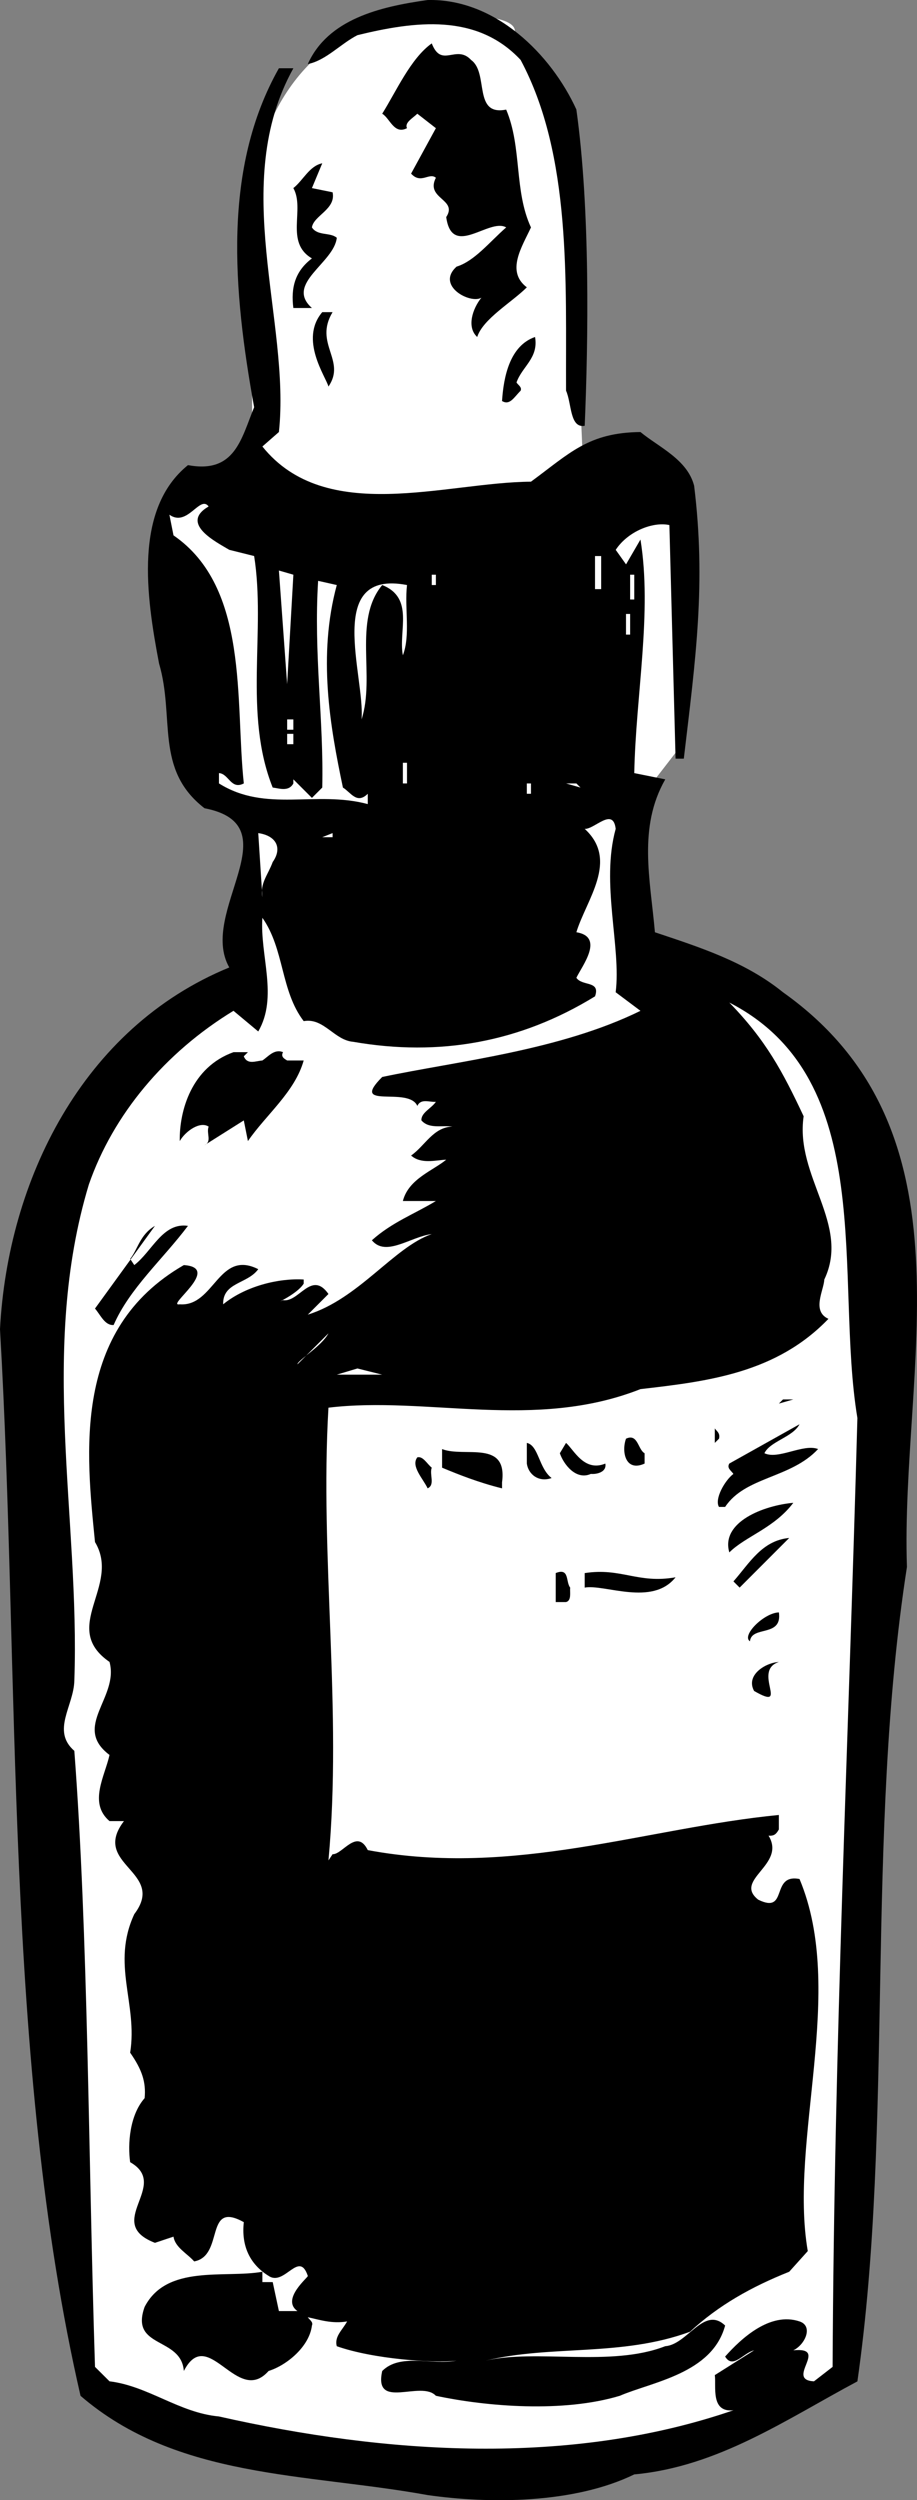
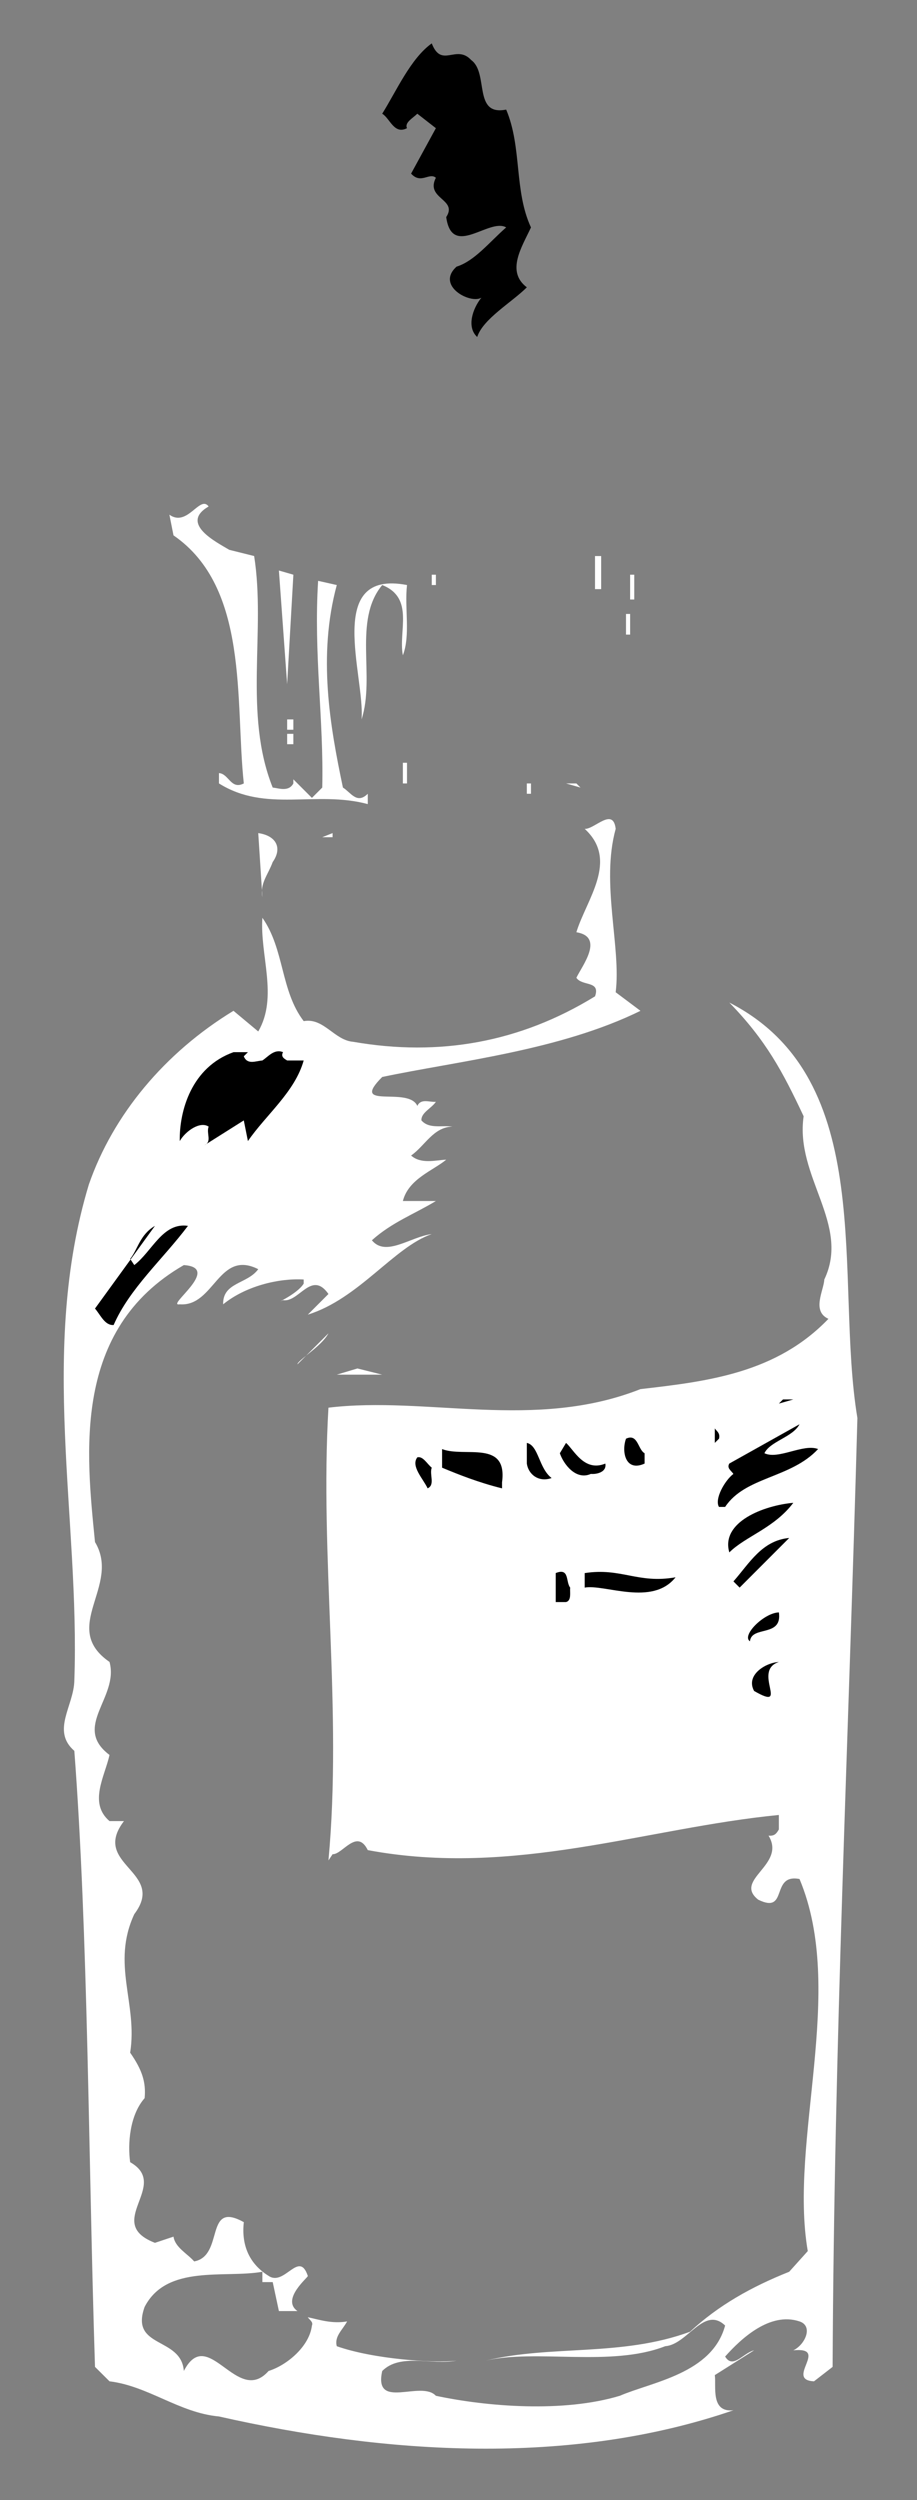
<svg xmlns="http://www.w3.org/2000/svg" width="44.385" height="120.948">
  <rect width="100%" height="100%" fill="#808080" stroke="none" />
-   <path fill="#fff" d="M20.2.802c-5.884.332-7.99 5.953-8 9 .01 3.117 0 13.899 0 13.899l14.698 13.898 3.801 1.402 2.399-3.101-.297-11.098-4.602-2.8L27.598 7.7 24.8 1.802s1.304-1.37-4.602-1" />
-   <path d="M27.898 5.302c.676 4.824.575 11.223.403 15.297-.727.125-.625-1.074-.903-1.7-.023-5.273.278-11.374-2.199-16-2.125-2.273-5.125-1.874-7.898-1.198-.828.425-1.528 1.226-2.403 1.398C15.875.927 18.375.326 20.7.001c3.274-.074 5.977 2.625 7.2 5.301" />
  <path d="M22.8 2.9c.876.625.075 2.726 1.7 2.402.773 1.824.375 3.922 1.2 5.7-.427.925-1.227 2.124-.2 2.898-.727.726-2.125 1.527-2.402 2.402-.524-.476-.223-1.375.203-1.902-.528.324-2.227-.574-1.203-1.5.875-.274 1.578-1.176 2.402-1.899-.824-.476-2.625 1.524-2.902-.5.578-.875-1.024-.875-.5-1.902-.325-.273-.723.328-1.2-.2l1.2-2.198-.899-.7c-.226.223-.625.426-.5.7-.625.324-.824-.477-1.199-.7.676-1.074 1.375-2.675 2.398-3.402.477 1.227 1.176.027 1.903.8" />
-   <path d="M14.2 3.302c-3.126 5.625-.126 12.223-.7 17.598l-.8.7c3.073 3.827 8.874 1.726 13 1.702 1.874-1.375 2.773-2.375 5.3-2.402.875.726 2.273 1.324 2.598 2.601.578 4.723.078 8.325-.5 13.2h-.399L32.4 25.4c-.825-.176-2.024.324-2.598 1.2l.5.702L31 26.1c.574 3.527-.227 7.527-.3 11.3l1.5.302c-1.325 2.324-.727 4.824-.5 7.398 2.175.727 4.374 1.426 6.198 2.902 9.477 6.723 5.676 18.223 6 27.801-2.023 13.024-.625 27.024-2.398 39.399-3.426 1.824-6.727 4.125-10.8 4.5-2.927 1.426-7.024 1.426-10 1-5.927-1.074-12.126-.774-16.802-4.801C.176 99.724.973 81.025 0 64.302c.375-7.176 3.973-14.578 11.098-17.5-1.524-2.676 3.078-6.875-1.2-7.703-2.425-1.875-1.425-4.375-2.199-7-.625-3.273-1.226-7.473 1.399-9.598 2.277.426 2.578-1.277 3.203-2.8-1.028-5.676-1.528-11.575 1.199-16.399h.7" />
-   <path d="m15.098 9.1 1 .202c.175.824-.922 1.125-1 1.7.277.425.875.222 1.203.5-.125 1.222-2.528 2.222-1.203 3.398h-.899c-.125-.973.074-1.774.899-2.399-1.325-.777-.325-2.375-.899-3.402.477-.375.774-1.074 1.399-1.2l-.5 1.2m1 6.001c-.922 1.526.675 2.327-.2 3.6-.125-.476-1.425-2.273-.3-3.6h.5m9.8 1.202c.176 1.024-.625 1.422-.898 2.2.074.124.273.222.2.398-.325.324-.524.726-.9.5.075-1.176.376-2.676 1.598-3.098" />
  <path fill="#fff" d="M10.098 24.501c-1.422.825.375 1.723 1 2.098l1.203.3c.574 3.626-.528 7.626.898 11.2.274.027.774.227 1-.2v-.198l.899.898.5-.5c.078-3.273-.422-6.473-.2-10l.903.203c-.926 3.422-.328 6.824.297 9.797.375.227.675.828 1.203.3v.5c-2.528-.675-4.926.427-7.203-1v-.5c.476.028.578.825 1.203.5-.426-3.972.273-9.472-3.403-12l-.199-1c.875.626 1.477-.972 1.899-.398M28.8 26.9h.298v1.6H28.8v-1.6" />
  <path fill="#fff" d="m13.898 33.1-.398-5.5.7.202zM30.5 27.802h.2v1.2h-.2v-1.2m-10.8.5c-.126 1.125.175 2.422-.2 3.399-.227-1.176.574-2.774-1-3.399-1.426 1.723-.324 4.422-1 6.5.176-2.078-1.824-7.277 2.2-6.5m1.198-.5h.2v.5h-.2v-.5M30.3 29.7h.2v1h-.2v-1m-16.402 5.102h.301v.5h-.3v-.5m-.001.699h.301v.5h-.3v-.5M19.5 36.9h.2v1h-.2v-1m8.598 1.2-.7-.2h.5zm-2.598-.2h.2v.5h-.2v-.5m4.3 2.2c-.726 2.624.274 5.726 0 7.901l1.2.899c-3.926 1.926-8.824 2.426-12.5 3.2-1.625 1.624 1.273.425 1.7 1.401.175-.375.573-.175.898-.199-.223.324-.723.524-.7.899.375.425.977.226 1.5.3-.925.024-1.324.926-2 1.399.477.426 1.176.226 1.7.2-.625.526-1.825.925-2.098 2h1.598c-1.024.623-2.125 1.025-3.098 1.9.676.825 1.875-.175 2.898-.3-1.824.625-3.523 3.125-6 3.898l1-1c-.824-1.172-1.425.426-2.199.3-.523.227.676-.273 1-.8v-.2c-1.226-.073-2.824.325-3.898 1.2-.028-1.074 1.172-.973 1.699-1.7-1.926-.972-2.125 1.825-3.8 1.7-.727.125 2.073-1.773.198-1.898-5.425 3.125-4.722 9.125-4.3 13.398 1.277 2.125-1.723 4.125.703 5.8.472 1.727-1.828 3.126 0 4.5-.227 1.028-1.028 2.325 0 3.2H6c-1.625 2.125 2.074 2.426.5 4.5-1.125 2.426.176 4.328-.2 6.703.575.824.774 1.422.7 2.2-.727.824-.824 2.222-.7 3.097 1.973 1.125-1.327 2.926 1.2 3.902l.898-.3c.075.523.676.824 1 1.199 1.477-.274.477-2.973 2.403-1.899-.125 1.125.273 2.024 1.199 2.598.773.527 1.473-1.273 1.898 0 .075.027-1.324 1.125-.5 1.703H13.5l-.3-1.402h-.5v-.5c-1.825.324-4.626-.375-5.7 1.7-.727 2.027 1.773 1.425 1.898 3.1 1.176-2.273 2.575 1.727 4.102 0 .875-.273 1.973-1.175 2.098-2.198.078-.176-.125-.278-.2-.403.575.125 1.176.328 1.903.203-.227.422-.625.723-.5 1.2 1.773.625 4.672.824 5.797.699-1.223.226-2.723-.375-3.598.5-.426 1.926 1.875.426 2.598 1.199 2.476.527 6.175.824 8.902 0 1.574-.676 4.473-1.074 5.098-3.399-1.024-.976-1.825.926-2.899 1-2.625 1.024-6.226.126-8.699.7 3.176-.774 6.574-.176 9.898-1.399 1.375-1.277 2.977-2.175 4.801-2.902l.899-1c-.922-5.375 1.875-12.574-.399-18-1.426-.274-.523 1.726-2 1-1.226-.973 1.375-1.676.5-3.098.274.024.375-.078.5-.3v-.7c-6.426.625-12.824 3.024-19.898 1.7-.528-1.075-1.227.222-1.703.199l-.2.3c.676-7.277-.425-14.675 0-21.902 4.778-.574 9.977 1.125 15.102-.898 3.273-.375 6.574-.774 9.098-3.399-.825-.375-.223-1.375-.2-1.902 1.278-2.676-1.425-4.973-1-7.899-1.023-2.175-1.824-3.675-3.597-5.5 7.273 3.723 5.074 13.325 6.199 20.098-.426 15.625-1.125 30.125-1.2 45.903l-.902.699c-1.425-.074.778-1.676-1-1.5.575-.274.977-1.176.301-1.399-1.426-.476-2.824.825-3.601 1.7.375.625.875-.176 1.402-.301l-1.902 1.199c.078.527-.223 1.824.902 1.7-7.926 2.726-16.824 2.124-24.902.3-1.922-.176-3.422-1.473-5.297-1.7l-.703-.699c-.325-10.175-.325-20.875-1-29.8-1.125-.977-.024-2.176 0-3.399.277-7.875-1.723-15.976.703-24 1.172-3.375 3.672-6.375 7-8.402l1.199 1c.973-1.676.074-3.676.2-5.5 1.073 1.527.874 3.527 2 5 .976-.176 1.476.926 2.398 1 4.175.726 8.078.027 11.703-2.2.273-.773-.625-.476-.903-.898.278-.578 1.375-1.976 0-2.203.477-1.574 2.075-3.473.403-5 .472.027 1.375-1.074 1.5 0M13.2 41.7c-.227.626-.626 1.024-.5 1.7l-.2-3.098c.875.125 1.176.723.7 1.399m2.398-1.2.5-.199v.2zm0 0" />
  <path d="M11.8 51.1c.173.425.575.226.9.202.273-.176.573-.578 1-.402-.126.226.073.324.198.402h.801c-.426 1.524-1.824 2.625-2.699 3.899l-.2-1L9.899 55.4c.375-.176.075-.574.2-.899-.422-.277-1.125.223-1.399.7-.023-1.477.574-3.575 2.602-4.301H12l-.2.2m-5.5 9.8.2.3c.875-.675 1.375-2.074 2.598-1.898C7.875 60.927 6.273 62.326 5.5 64.1c-.426.027-.625-.473-.902-.797l2.902-4c-.727.422-.824 1.125-1.2 1.598" />
  <path fill="#fff" d="M14.398 66.001c-.023-.175 1.176-.875 1.5-1.5l-1.5 1.5m1.902.5 1-.3 1.2.3Zm0 0" />
  <path d="m37.7 67.9.198-.2h.5zm-.7 2.402c.676.324 1.875-.476 2.598-.203-1.325 1.426-3.524 1.328-4.5 2.8H34.8c-.227-.374.273-1.273.699-1.597-.125-.176-.324-.277-.2-.5l3.4-1.902c-.325.625-1.427.824-1.7 1.402M34.8 69.6l-.202.202V69.1c.078.125.277.227.203.5m-3.601.702v.5c-.927.422-1.126-.578-.9-1.203.575-.273.575.527.9.703m-4.5 1.199c-.626.223-1.126-.175-1.2-.699v-1c.574.125.574 1.223 1.2 1.7m2.6-.7c.075.422-.425.524-.702.5-.723.324-1.325-.476-1.5-1l.3-.5c.375.324.875 1.422 1.903 1M24.3 71.7v.301c-1.124-.277-2.124-.675-2.902-1V70.1c1.075.426 3.176-.473 2.903 1.602m-3.403-.701c-.125.325.176.825-.199 1-.226-.476-.824-1.074-.5-1.5.274-.074.477.325.7.5M38.398 72.7c-.925 1.227-2.324 1.626-3.097 2.4-.426-1.474 1.672-2.274 3.097-2.4M35.8 76.802l-.3-.3c.773-.876 1.375-1.977 2.7-2.102l-2.4 2.402m-8.202 0c-.024.223.078.625-.2.7h-.5v-1.403c.676-.273.477.426.7.703m5.102-.5c-1.126 1.422-3.427.324-4.4.5V76.1c1.774-.273 2.575.527 4.4.203m5 1.698c.175 1.223-1.325.625-1.4 1.399-.425-.274.673-1.375 1.4-1.399m0 2.399c-1.325.426.573 2.426-1.2 1.402-.426-.777.574-1.375 1.2-1.402" />
</svg>